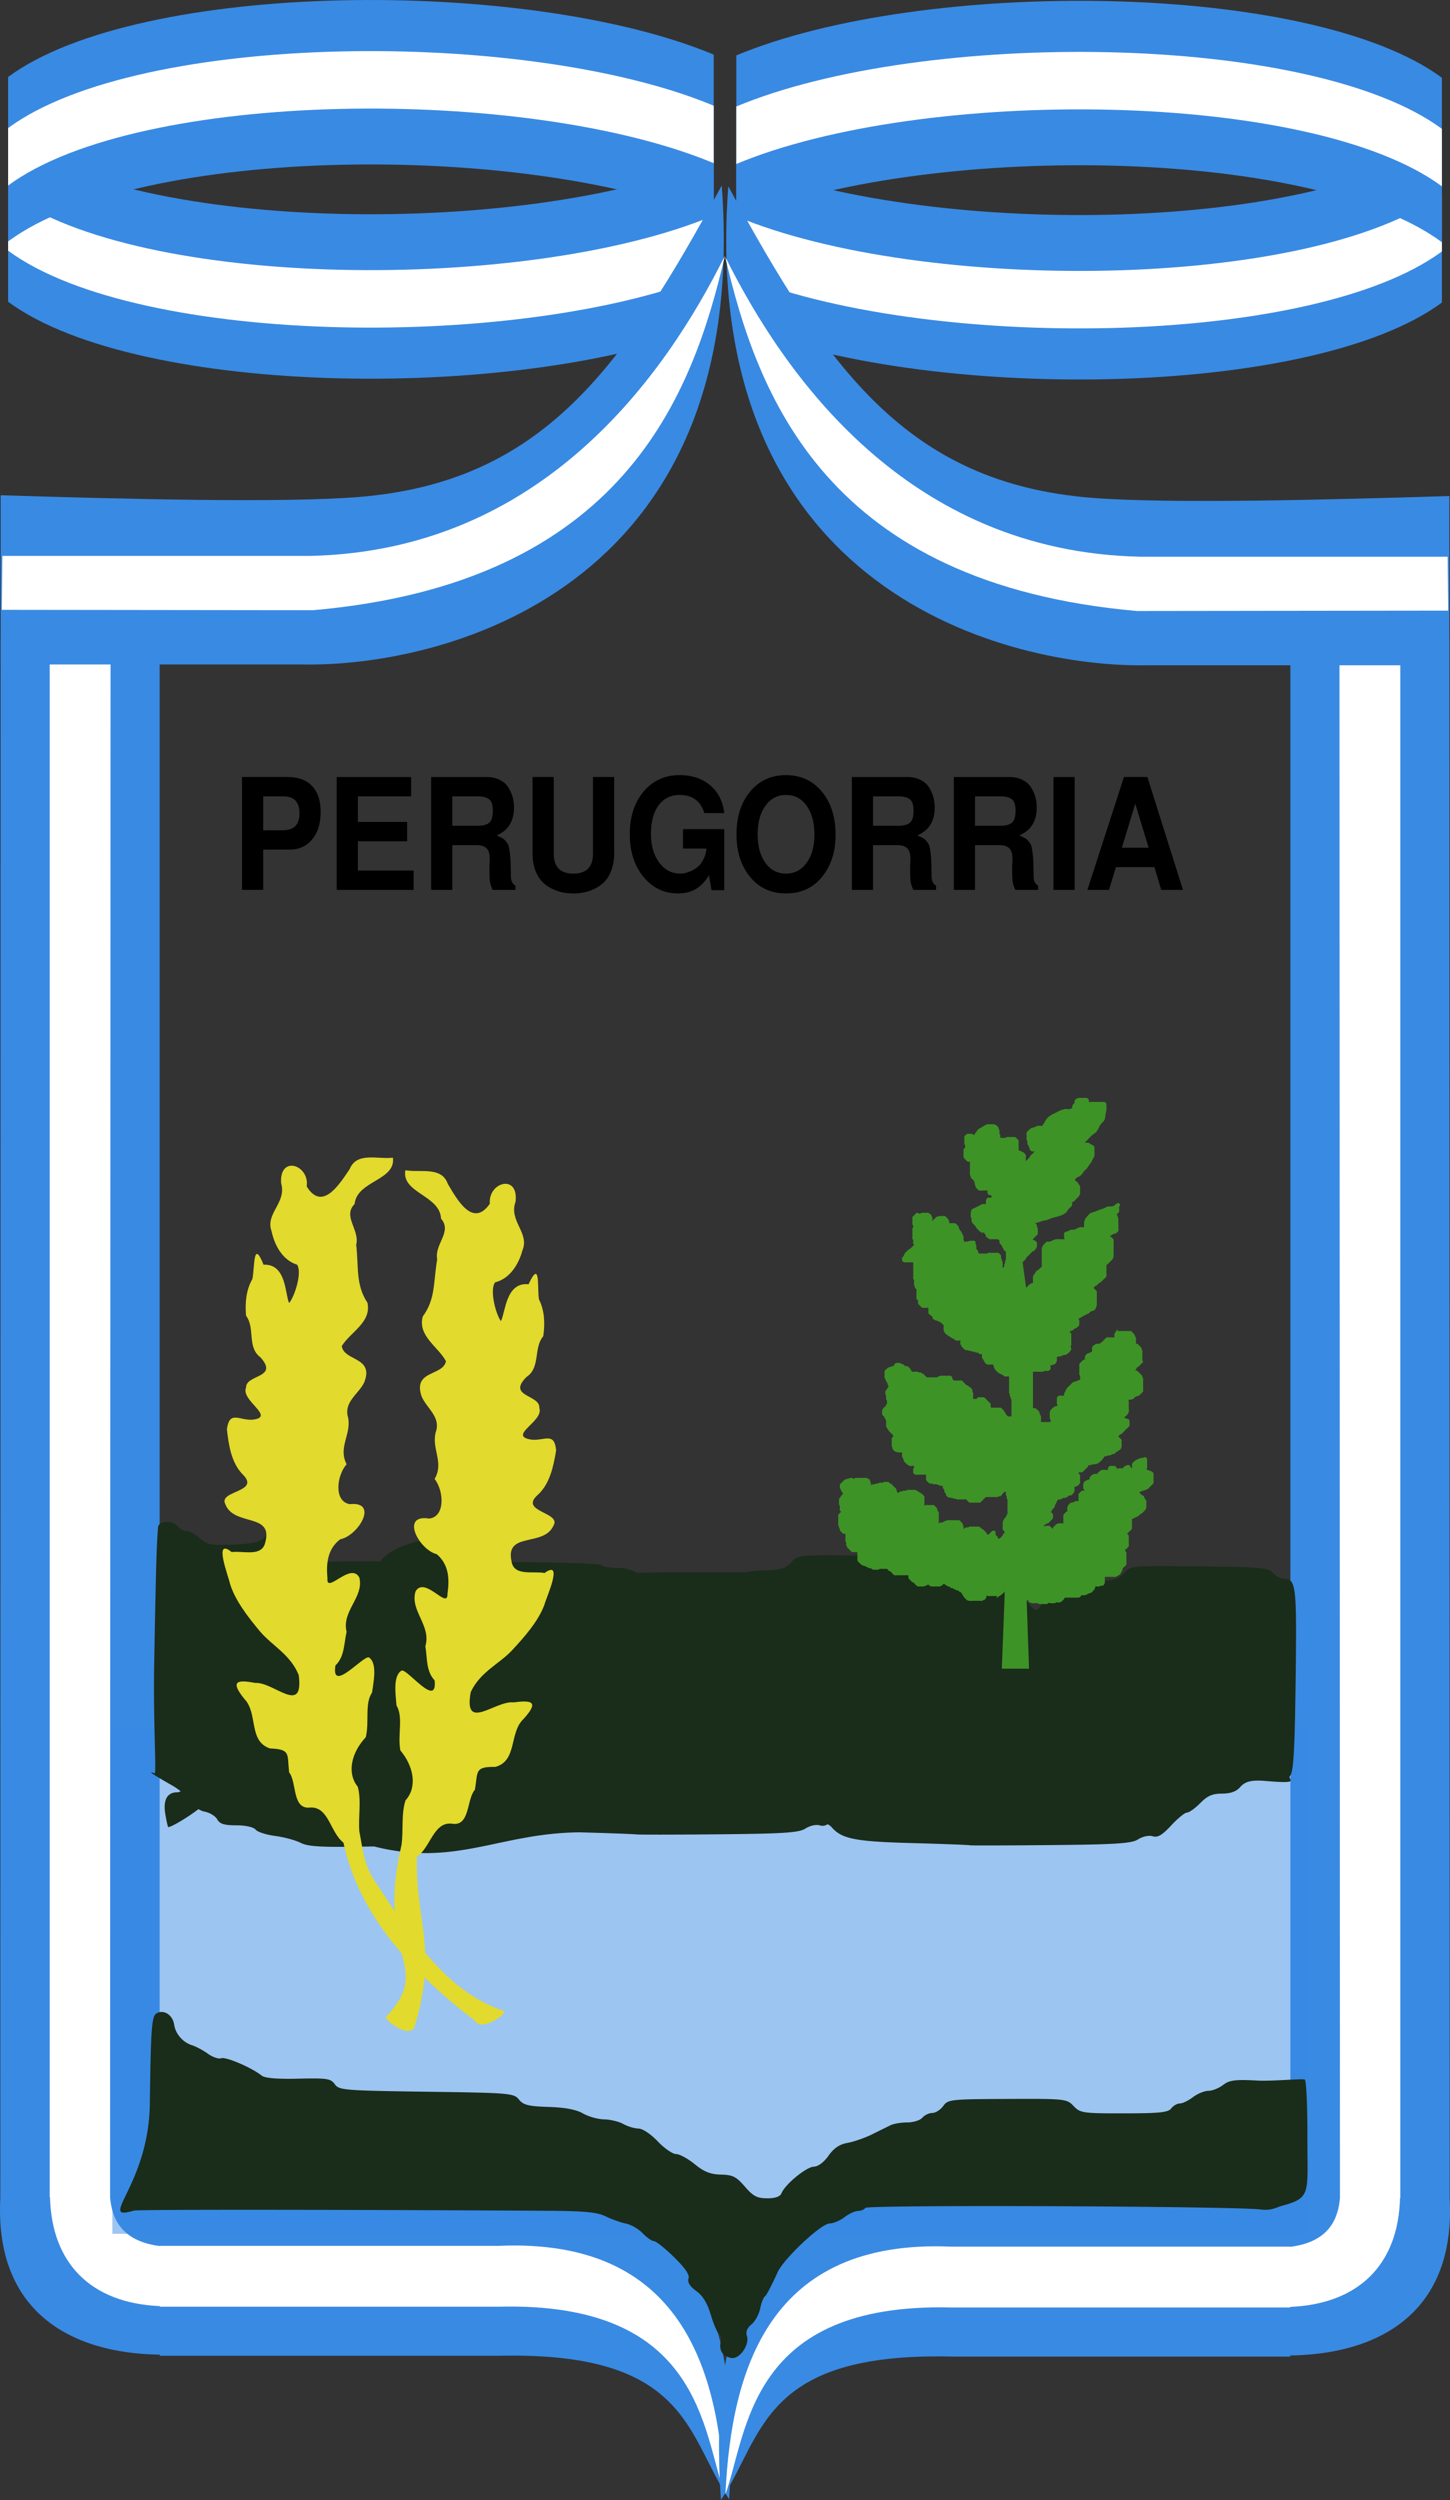
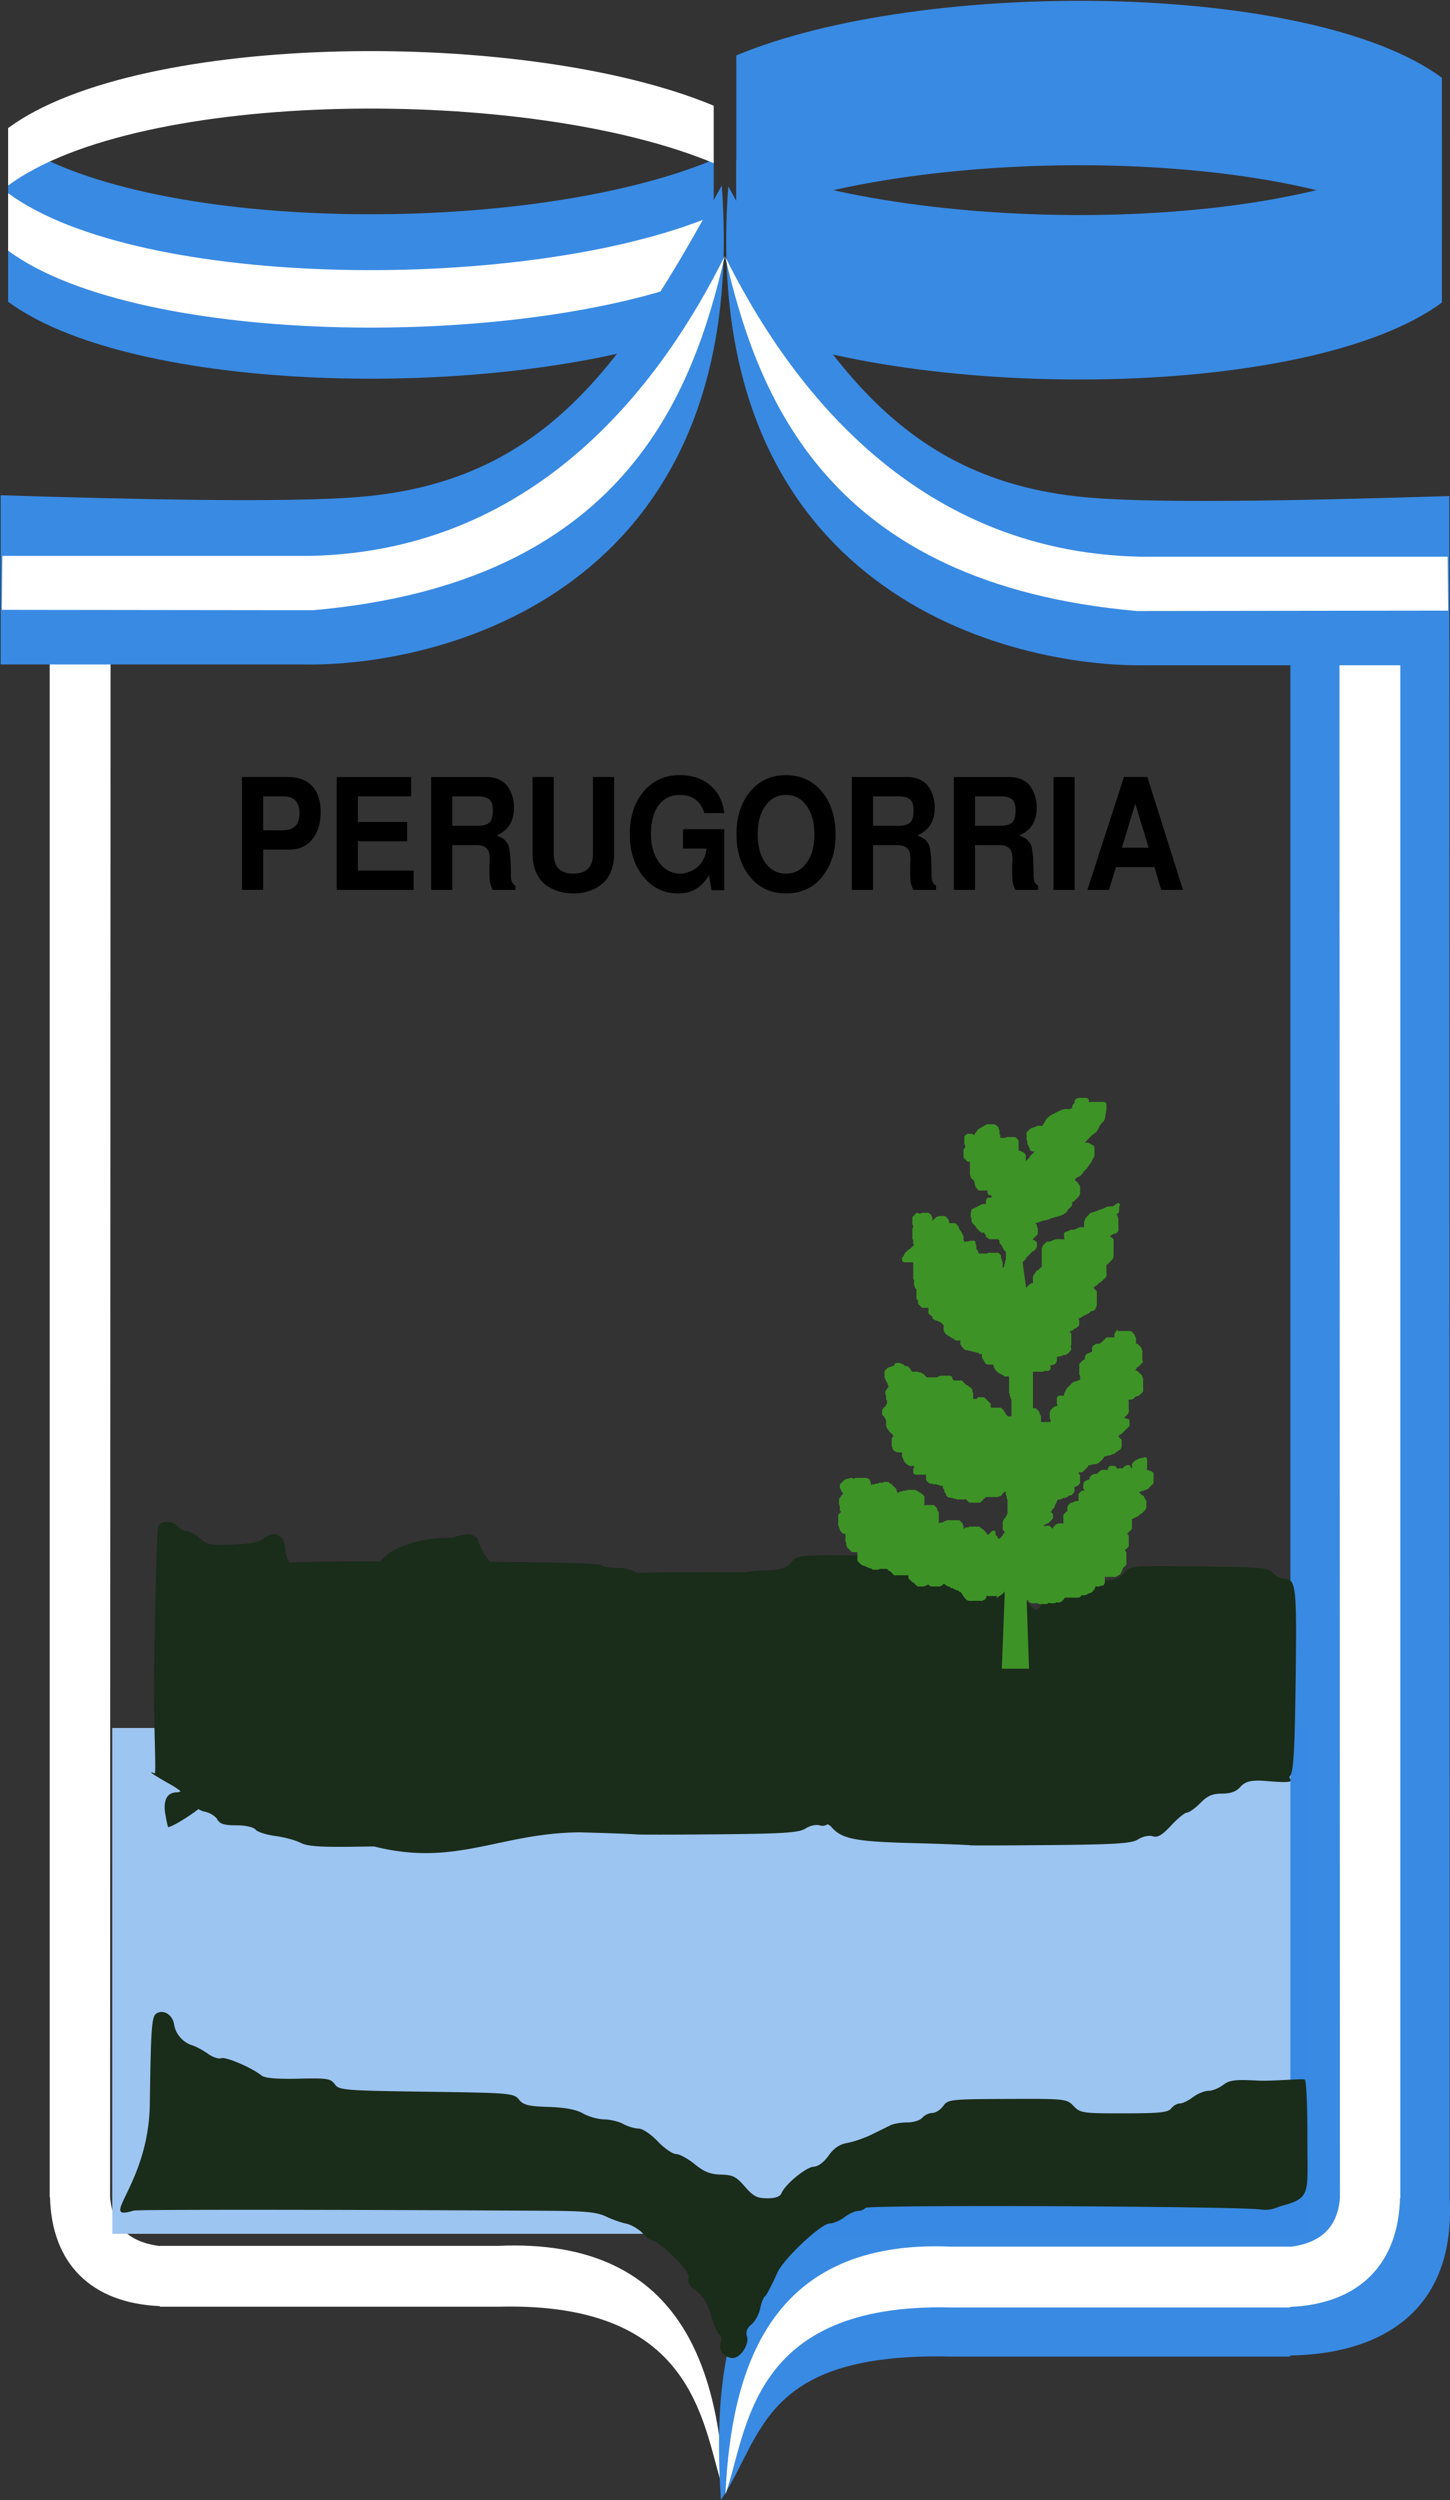
<svg xmlns="http://www.w3.org/2000/svg" viewBox="0 0 458.76 790.9">
  <rect x="0" y="0" width="458.76" height="790.9" fill="#333333" stroke="none" />
  <path fill="#fff" d="M35.54 546.68h378.57v160H35.54z" />
  <path d="M225.807 102.535c-58.82 24.564-181.75 23.564-223.24-7.071V43.441c41.498 30.635 164.43 31.635 223.24 7.071v52.023" fill="#398ae3" />
  <path d="M225.807 86.373c-58.82 24.564-181.75 23.563-223.24-7.073V61.117c41.498 30.635 164.43 31.635 223.24 7.071v18.183" fill="#fff" />
-   <path d="M225.807 17.278C166.987-7.286 44.057-6.286 2.567 24.349v52.023c41.498-30.635 164.43-31.635 223.24-7.071V17.278" fill="#398ae3" />
  <path d="M225.807 33.44C166.987 8.876 44.057 9.877 2.567 40.513v18.183c41.498-30.635 164.43-31.635 223.24-7.071V33.442" fill="#fff" />
-   <path d="M.197 202.153l-.093 493.12c-1.883 35.786 21.928 49.259 50.469 49.656v.344h107.25c60.067-1.39 59.364 25.266 72.857 45.37 3.735-56.034-8.481-98.331-72.857-95.714H51.543c-.641-.17-1.101-.58-1.032-1.696v-491.09H.2z" fill="#398ae3" />
  <path d="M15.727 202.153v492.94h.094c.503 20.964 12.993 33.546 34.75 34.469v.188h107.25c64.024-1.61 64.358 39.247 71.429 59.117-1.862-39.73-13.947-80.863-71.429-78.367H50.571v.062c-12.244-1.54-15.178-8.793-15.75-15.469l.156-492.94h-19.25z" fill="#fff" />
  <path d="M228.337 58.693c-31.333 57.772-56.737 93.821-114.82 98.534-24.43 1.982-76.243.592-113.3-.549v53.538h95.791c42.72.737 142.04-22.383 132.33-151.52z" fill="#398ae3" />
  <path d="M.757 175.873h97.265c73.62-1.576 112.63-57.329 131.32-94.954-10.214 44.051-32.09 103.48-130.31 112.13l-98.464-.126.19-17.046z" fill="#fff" />
  <path d="M232.96 102.785c58.82 24.564 181.75 23.564 223.24-7.071V43.691c-41.498 30.635-164.43 31.635-223.24 7.071v52.023" fill="#398ae3" />
-   <path d="M232.96 86.623c58.82 24.564 181.75 23.563 223.24-7.073V61.367c-41.498 30.635-164.43 31.635-223.24 7.071v18.183" fill="#fff" />
+   <path d="M232.96 86.623c58.82 24.564 181.75 23.563 223.24-7.073c-41.498 30.635-164.43 31.635-223.24 7.071v18.183" fill="#fff" />
  <g>
    <path d="M232.96 17.53C291.78-7.034 414.71-6.034 456.2 24.601v52.023c-41.498-30.635-164.43-31.635-223.24-7.071V17.53" fill="#398ae3" />
-     <path d="M232.96 33.692c58.82-24.564 181.75-23.563 223.24 7.073v18.183c-41.498-30.635-164.43-31.635-223.24-7.071V33.694" fill="#fff" />
  </g>
  <g>
    <path d="M458.57 202.405l.094 493.12c1.882 35.786-21.928 49.259-50.47 49.656v.344h-107.25c-60.066-1.39-59.363 25.266-72.856 45.37-3.736-56.034 8.48-98.331 72.857-95.714h106.28c.64-.17 1.1-.58 1.03-1.696v-491.09h50.313z" fill="#398ae3" />
    <path d="M443.04 202.405v492.94h-.094c-.502 20.964-12.993 33.546-34.75 34.469v.188h-107.25c-64.024-1.61-64.358 39.247-71.429 59.117 1.862-39.73 13.947-80.863 71.43-78.367h107.25v.062c12.243-1.54 15.177-8.793 15.75-15.469l-.157-492.94h19.25z" fill="#fff" />
  </g>
  <g>
    <path d="M230.43 58.945c31.333 57.772 56.737 93.821 114.82 98.534 24.431 1.982 76.243.592 113.3-.549v53.538h-95.791c-42.72.737-142.04-22.383-132.33-151.52z" fill="#398ae3" />
    <path d="M458.01 176.125h-97.265c-73.62-1.576-112.63-57.329-131.32-94.954 10.214 44.051 32.091 103.48 130.31 112.13l98.464-.126-.19-17.046z" fill="#fff" />
  </g>
  <g>
    <path d="M83.269 268.786v12.736h-6.7v-35.71h14.382c3.394 0 5.984.947 7.77 2.841 1.816 1.894 2.725 4.637 2.725 8.23 0 3.625-.894 6.515-2.68 8.67-1.786 2.155-4.168 3.233-7.145 3.233h-8.352m0-6.123h6.252c3.484 0 5.226-1.78 5.226-5.34 0-1.828-.432-3.183-1.295-4.065-.834-.882-2.144-1.323-3.93-1.323h-6.253v10.728M113.232 266.146v9.259h17.64v6.123h-24.34v-35.71h23.536v6.123h-16.836v8.082h15.585v6.123h-15.585M154.853 275.405c0-.98.015-1.747.045-2.303.03-.555.044-1.045.044-1.47 0-1.501-.327-2.579-.982-3.232-.655-.686-1.712-1.029-3.171-1.029h-7.682v14.156h-6.698v-35.71h17.462c1.667 0 3.096.31 4.287.931 1.22.62 2.129 1.437 2.724 2.45.625 1.012 1.072 2.04 1.34 3.086.268 1.012.402 2.073.402 3.184 0 4.31-1.831 7.25-5.493 8.817.804.359 1.4.653 1.786.881.387.196.774.54 1.161 1.03.417.489.685.93.804 1.322.15.392.283 1.11.402 2.155.149 1.045.238 2.074.268 3.086.03 1.012.06 2.515.09 4.507 0 1.371.476 2.35 1.429 2.939v1.322h-7.19c-.418-.849-.7-1.665-.85-2.45-.118-.783-.178-2.007-.178-3.673m1.072-18.908c0-1.829-.387-3.037-1.161-3.625-.774-.62-1.965-.93-3.573-.93h-8.084v9.307h8.084c1.578 0 2.754-.31 3.528-.931.804-.62 1.206-1.894 1.206-3.82M184.845 282.306c-1.102.229-2.248.343-3.44.343s-2.351-.114-3.483-.343c-1.101-.228-2.248-.636-3.439-1.224a10.923 10.923 0 01-3.036-2.254c-.864-.914-1.578-2.122-2.144-3.624-.536-1.535-.804-3.266-.804-5.193v-24.198h6.699v24.198c0 4.246 2.07 6.368 6.208 6.368s6.207-2.122 6.207-6.368v-24.198h6.7v24.198c0 1.927-.284 3.658-.85 5.193-.535 1.502-1.235 2.71-2.098 3.624a10.716 10.716 0 01-3.082 2.254c-1.161.588-2.307.996-3.439 1.224M222.838 257.223c-1.191-3.82-3.782-5.73-7.771-5.73-2.829 0-5.062 1.093-6.7 3.281-1.607 2.188-2.41 5.209-2.41 9.062 0 3.658.863 6.662 2.59 9.014 1.756 2.35 3.99 3.526 6.698 3.526a8.05 8.05 0 001.43-.147c.565-.13 1.235-.359 2.01-.685a9.464 9.464 0 002.143-1.372c.655-.555 1.235-1.322 1.742-2.302.506-1.012.818-2.155.938-3.429h-7.414v-6.123h13.04v19.3h-4.02l-.803-4.703c-1.25 1.992-2.65 3.445-4.198 4.36-1.548.914-3.424 1.371-5.627 1.371-4.407 0-8.054-1.763-10.942-5.29-2.858-3.527-4.287-8-4.287-13.422 0-5.552 1.459-10.058 4.377-13.52s6.713-5.192 11.388-5.192c3.93 0 7.16 1.077 9.692 3.233 2.53 2.155 4.004 5.078 4.42 8.768h-6.296M237.303 277.405c-2.858-3.494-4.287-7.984-4.287-13.47 0-5.487 1.43-9.977 4.287-13.47 2.888-3.495 6.67-5.242 11.344-5.242 4.704 0 8.5 1.747 11.388 5.241 2.888 3.462 4.332 8.034 4.332 13.716 0 5.29-1.429 9.699-4.287 13.225-2.829 3.494-6.625 5.241-11.388 5.241-4.734 0-8.53-1.747-11.389-5.241m11.389-25.912c-2.71 0-4.883 1.143-6.52 3.429-1.638 2.253-2.457 5.257-2.457 9.013 0 3.755.819 6.776 2.456 9.062 1.638 2.253 3.811 3.38 6.52 3.38 2.68 0 4.839-1.127 6.476-3.38 1.668-2.253 2.501-5.209 2.501-8.866 0-3.854-.819-6.924-2.456-9.21-1.608-2.286-3.781-3.428-6.52-3.428M287.958 275.405c0-.98.015-1.747.044-2.303.03-.555.045-1.045.045-1.47 0-1.501-.327-2.579-.982-3.232-.656-.686-1.713-1.029-3.171-1.029h-7.682v14.156h-6.699v-35.71h17.462c1.668 0 3.097.31 4.288.931 1.22.62 2.128 1.437 2.724 2.45.625 1.012 1.072 2.04 1.34 3.086.268 1.012.402 2.073.402 3.184 0 4.31-1.831 7.25-5.494 8.817.804.359 1.4.653 1.787.881.387.196.774.54 1.161 1.03.417.489.685.93.804 1.322.149.392.283 1.11.402 2.155.149 1.045.238 2.074.268 3.086.03 1.012.06 2.515.09 4.507 0 1.371.475 2.35 1.428 2.939v1.322h-7.19c-.417-.849-.7-1.665-.849-2.45-.119-.783-.178-2.007-.178-3.673m1.072-18.908c0-1.829-.387-3.037-1.162-3.625-.774-.62-1.965-.93-3.572-.93h-8.084v9.307h8.084c1.578 0 2.754-.31 3.528-.931.804-.62 1.206-1.894 1.206-3.82M320.231 275.405c0-.98.015-1.747.045-2.303.03-.555.045-1.045.045-1.47 0-1.501-.328-2.579-.983-3.232-.655-.686-1.712-1.029-3.17-1.029h-7.682v14.156h-6.7v-35.71h17.463c1.667 0 3.096.31 4.287.931 1.22.62 2.129 1.437 2.725 2.45.625 1.012 1.071 2.04 1.34 3.086.267 1.012.401 2.073.401 3.184 0 4.31-1.83 7.25-5.493 8.817.804.359 1.4.653 1.786.881.388.196.775.54 1.162 1.03.416.489.684.93.804 1.322.148.392.282 1.11.401 2.155.15 1.045.239 2.074.268 3.086.03 1.012.06 2.515.09 4.507 0 1.371.476 2.35 1.429 2.939v1.322h-7.19c-.417-.849-.7-1.665-.849-2.45-.119-.783-.179-2.007-.179-3.673m1.072-18.908c0-1.829-.387-3.037-1.16-3.625-.775-.62-1.966-.93-3.574-.93h-8.083v9.307h8.083c1.578 0 2.754-.31 3.528-.931.804-.62 1.206-1.894 1.206-3.82M340.006 245.818v35.71h-6.699v-35.71h6.699M365.252 274.326H353.06l-2.189 7.2h-6.833l11.567-35.71h7.414l11.255 35.71h-6.878l-2.144-7.2m-1.83-6.123l-4.243-13.96-4.243 13.96h8.485" />
  </g>
  <g>
    <path opacity=".489" fill="#398ae3" d="M35.542 546.68h378.57v160H35.542z" />
  </g>
  <g>
    <path d="M52.541 481.46c-1.33.053-2.451.651-2.539 1.75-.486 6.1-.672 13.276-1.22 43.25-.338 18.425.8 34.826.128 34.562-3.634-1.423 2.841 2.288 5.43 3.75a24.117 24.117 0 012.828 1.906c-.349.217-.746.344-1.156.344-3.158 0-4.472 2.5-3.696 6.969.385 2.219.786 4.031.9 4.031 1.071 0 6.364-3.195 9.576-5.688.64.39 1.324.683 1.993.813 1.601.311 3.387 1.41 3.952 2.437.787 1.43 2.2 1.875 6.01 1.875 2.968 0 5.439.557 6.138 1.375.644.756 3.452 1.642 6.234 2 2.782.36 6.378 1.342 7.97 2.157 2.267 1.16 6.344 1.42 18.832 1.219l4.434-.063c25.908 6.538 39.571-4.248 65.043-4.469 9.887.266 18.084.585 18.19.688v-.031c.104.102 11.541.096 25.451-.032 21.173-.194 25.726-.503 27.83-1.843 1.446-.922 3.378-1.335 4.564-.97.776.24 1.534.158 2.442-.374.5.29.91.561 1.125.812 3.278 3.842 7.4 4.665 25.709 5.157 9.886.265 18.052.585 18.157.687.105.103 11.574.065 25.484-.062 21.173-.195 25.694-.504 27.797-1.844 1.445-.922 3.41-1.304 4.595-.938 1.554.48 2.978-.382 5.817-3.437 2.07-2.23 4.304-4.063 4.98-4.063.677 0 2.585-1.35 4.21-3 2.275-2.309 3.852-3 6.877-3 2.66 0 4.498-.647 5.688-2 1.407-1.598 3.06-2.435 8.099-2 11.703 1.01 6.712-.415 7.744-1.625 1.104-1.293 1.484-7.94 1.768-30.53.376-29.96.152-31.845-3.856-31.845-.937 0-2.425-.807-3.31-1.812-1.452-1.649-3.76-1.847-23.33-2.063-21.67-.238-21.705-.232-23.813 2.125-1.773 1.983-3.22 2.385-9.03 2.594-5.34.192-7.418.722-9.16 2.313-1.24 1.134-2.736 1.782-3.31 1.437-1.036-.623-1.927.08-4.82 3.906-1.492 1.974-1.545 1.993-3.824-.593-1.895-2.15-3.43-2.72-8.676-3.157-4.304-.357-7.313-1.213-9.159-2.625a9.795 9.795 0 00-3.406-1.656c-.55-3.422-1.611-3.875-3.471-3.875-.936 0-2.425-.807-3.31-1.812-1.451-1.649-3.728-1.848-23.298-2.063-21.67-.238-21.705-.233-23.812 2.125-1.773 1.983-3.253 2.385-9.062 2.594-2.347.084-4.028.255-5.367.531-16.854-.03-28.243 0-34.385.188-1.686-1.009-3.816-1.563-6.202-1.563-2.356 0-4.729-.41-5.27-.937-.481-.468-14.012-.832-34.997-1-1.569-1.805-3.101-4.403-3.47-5.875-.76-3.038-3.425-3.578-8.452-1.72-10.973-.212-19.969 3.52-22.816 7.47-15.246.005-24.454.092-28.794.406-.77-1.75-1.253-3.188-1.253-3.781 0-5.001-3.591-6.831-7.199-3.656-1.113.98-4.362 1.576-9.512 1.75-6.896.232-8.104.017-10.283-1.97-1.358-1.237-3.197-2.25-4.081-2.25-.884 0-2.156-.674-2.86-1.5-.904-1.058-2.463-1.552-3.792-1.5zm-1.735 155.06c-.452.048-.89.206-1.318.469-1.487.912-1.751 4.39-2.089 28.688-.357 25.748-16.915 37.24-5.12 33.68 1.58-.476 88.516-.218 130.86.043 11.895.073 15.718.434 18.51 1.781 1.936.934 4.824 1.956 6.427 2.281s3.981 1.71 5.27 3.063c1.29 1.353 2.886 2.469 3.536 2.469.65 0 3.515 2.278 6.362 5.062 3.544 3.464 4.986 5.587 4.596 6.781-.382 1.17.427 2.49 2.442 3.938 2.075 1.491 3.499 3.85 4.628 7.625.9 3.013 2.118 5.776 2.7 6.125s.77 1.513.417 2.594c-.353 1.08-.071 2.607.61 3.406s2.1 1.469 3.15 1.469c2.528 0 5.369-4.371 4.53-6.938-.442-1.358.055-2.564 1.48-3.75 1.16-.966 2.381-3.251 2.73-5.062.35-1.811 1.065-3.538 1.575-3.844.51-.307 3.052-5.571 3.83-7.38 1.837-4.276 13.798-15.564 16.517-15.593 1.156-.013 3.278-.894 4.692-1.97 1.414-1.075 3.35-1.987 4.306-2 .957-.012 2.009-.437 2.346-.968.652-1.025 116.42-.563 125.01.5 3.634.45 4.797-.635 6.974-1.219 9.197-2.464 7.825-4.028 7.87-21.234.024-9.842-.349-18.216-.804-18.625-.456-.409-10.234.545-14.94.297-7.206-.38-8.934-.143-10.958 1.406-1.322 1.011-3.392 1.844-4.628 1.844-1.235 0-3.446.9-4.884 2s-3.295 2-4.146 2c-.85 0-2.086.703-2.731 1.562-.962 1.279-3.65 1.55-14.911 1.563-13.081.014-13.861-.1-15.971-2.313-2.172-2.277-2.605-2.326-20.952-2.25-18.03.074-18.804.16-20.31 2.25-.86 1.195-2.409 2.188-3.439 2.188s-2.445.675-3.149 1.5-2.87 1.5-4.788 1.5c-1.918 0-4.288.394-5.27.875-.983.48-3.619 1.784-5.881 2.906-2.263 1.122-5.75 2.327-7.745 2.687-2.556.462-4.339 1.677-6.042 4.094-1.45 2.06-3.318 3.422-4.627 3.438-2.312.028-9.104 5.6-10.187 8.343-.438 1.11-1.885 1.657-4.531 1.657-3.222 0-4.462-.66-7.102-3.72-2.712-3.14-3.816-3.69-7.552-3.78-3.34-.082-5.34-.878-8.323-3.313-2.157-1.76-4.803-3.187-5.881-3.187s-3.691-1.8-5.785-4c-2.176-2.288-4.774-4.043-6.073-4.063-1.25-.02-3.407-.651-4.82-1.437-1.415-.786-4.161-1.45-6.074-1.47-1.913-.019-4.921-.87-6.685-1.874-2.176-1.24-5.658-1.894-10.894-2.063-6.415-.206-7.993-.609-9.383-2.343-1.606-2.003-2.759-2.102-29.244-2.47-26.145-.362-27.656-.482-29.02-2.374-1.291-1.795-2.452-1.965-11.536-1.75-6.805.16-10.608-.172-11.633-1-3.075-2.481-11.305-6.011-12.758-5.469-.823.307-2.716-.34-4.242-1.438-1.525-1.096-3.762-2.29-4.949-2.656-2.9-.895-5.26-3.578-5.688-6.5-.372-2.54-2.35-4.24-4.306-4.03z" fill="#1a2c1a" />
  </g>
  <g>
    <path d="M318.49 501.39c-.838.838.119-.238-.253.505-.053.107-.199.146-.252.253-.038.075.038.177 0 .252-.053.107-.187.154-.253.253-.104.156-.148.348-.252.505-.082.123-.887.928-1.01 1.01a2.136 2.136 0 01-.505.253c-.143.047-.592 0-.758 0h-1.263c-.201 0-1.11.05-1.262 0-.179-.06-.327-.193-.506-.253-.08-.027-.252.084-.252 0s.312-.06.253 0c-.134.133-.372.12-.506.253-.119.119.075.354 0 .505-.053.106-.199.146-.252.252-.174.348.306.226-.253.505-.075.038-.177-.037-.252 0-.107.053-.14.215-.253.253-.24.08-.505 0-.757 0h-1.768c-.195 0-1.361.051-1.515 0a2.135 2.135 0 01-.505-.253c-.104-.069-.689-.654-.758-.757-.104-.157-.148-.349-.253-.505-.066-.1-.199-.147-.252-.253-.038-.075.038-.177 0-.253-.07-.14-.505-.423-.505-.505 0-.119.252-.133.252-.252 0-.019-.71.023-.757 0-.213-.107-.28-.43-.505-.505-.16-.053-.346.053-.505 0-.113-.038-.146-.2-.253-.253-.075-.037-.177.038-.252 0-.107-.053-.147-.2-.253-.252-.075-.038-.168 0-.253 0-.084-.085-.146-.2-.252-.253-.15-.075-.355.075-.505 0-.213-.106-.292-.398-.505-.505-.15-.075-.355.075-.505 0-.54-.27.034-.236-.505-.505-.744-.372.332.585-.505-.253-.367-.366-.253-.273-.253-.757v-.253c0 .169.053.346 0 .505-.038.113-.168.169-.253.253-.388.388-.72.83-1.262 1.01-.164.055-1.056 0-1.263 0-.141 0-1.114.05-1.263 0-.458-.153-.468-.216-.757-.505-.084-.084-.2-.146-.253-.253-.038-.075.084-.252 0-.252-.078 0-.626.692-.757.758-.075.037-.173-.027-.253 0-.179.06-.326.193-.505.252-.159.053-.807 0-1.01 0-.114 0-.68.038-.758 0-.117-.058-.861-.862-1.01-1.01-.084-.084-.146-.2-.252-.253-.075-.037-.178.038-.253 0-.048-.024-.986-.961-1.01-1.01-.116-.231.233-1.515-.253-1.515-.119 0-.146.2-.252.252-.075.038-.169 0-.253 0H283.387c-.084 0-.182.047-.252 0-.298-.198-.505-.505-.758-.757l-.253-.253c-.084-.084-.146-.199-.252-.252-.075-.038-.177.037-.253 0-.303-.152-.454-.606-.757-.758-.075-.037-.169 0-.253 0h-1.515c-.132 0-.944-.033-1.01 0-.107.053-.146.2-.253.253-.075.037-.168 0-.252 0h-.758c-.168 0-.345.053-.505 0-.113-.038-.142-.209-.252-.253-.323-.129-.674-.168-1.01-.252-.337-.169-.665-.357-1.01-.505-.576-.247-.776-.18-1.263-.505-.105-.07-.965-.92-1.01-1.01-.039-.076 0-.17 0-.253V491.54c0-.132-.034-.944 0-1.01.052-.107.168-.337.252-.253.084.084-.146.2-.253.253-.08.04-1.037 0-1.262 0-.114 0-.681.038-.758 0-.135-.068-.625-.625-.758-.758l-.252-.252c-.084-.085-.2-.146-.253-.253-.038-.075.038-.177 0-.252-.053-.107-.199-.146-.252-.253-.08-.159.079-.851 0-1.01-.053-.107-.215-.14-.253-.253-.045-.135 0-.796 0-1.01 0-.179.033-1.45 0-1.515-.175-.35-.449-.253-.757-.253-.084 0-.178.038-.253 0-.067-.033-.724-.69-.757-.757-.075-.15.075-.355 0-.505-.053-.107-.2-.146-.253-.253-.075-.15.075-.354 0-.505-.053-.106-.2-.146-.253-.252-.046-.092 0-1.087 0-1.263v-1.515c0-.085-.038-.178 0-.253.034-.067.691-.724.758-.758.075-.037.177.038.253 0 .106-.053.133-.252.252-.252.12 0 .337.168.253.252-.084.085-.169-.168-.253-.252-.133-.133-.69-.623-.757-.758-.075-.15.07-1.05 0-1.262-.06-.179-.193-.327-.253-.505-.046-.137 0-.925 0-1.01v-.253c0-.084-.038-.177 0-.253.053-.106.187-.153.253-.252.104-.157.148-.349.252-.505.07-.104.654-.689.758-.758.156-.104.326-.193.505-.253.08-.026.177.038.252 0 .107-.053.134-.252.253-.252s.337.168.252.252c-.084.085-.133-.252-.252-.252-.084 0 .059.193 0 .252-.06.06-.168 0-.253 0-.084 0-.182.047-.252 0-.074-.049-.895-.837-1.01-1.01a2.14 2.14 0 01-.253-.505c-.027-.08.038-.177 0-.252-.053-.107-.2-.146-.252-.253-.01-.012 0-.755 0-.757 0-.006.901-.956 1.01-1.01.075-.038.177.037.252 0 1.156-.579-1.071.104.758-.506.16-.053.354.076.505 0 .624-.312-.087-.252.505-.252s-.119-.06.505.252c.013.007.744.007.758 0 .106-.053.146-.199.252-.252.077-.039.644 0 .758 0h1.515c.132 0 .944-.033 1.01 0 .107.053.146.199.253.252.348.174.226-.306.505.253.075.15-.075.354 0 .505.053.106.2.146.252.252.08.16-.079.852 0 1.01.312.625.253-.087.253.506 0 .084-.059.312 0 .252.613-.613-.075-.37.505-.757.435-.29.382-.253.758-.253h.252c.084 0 .177.038.253 0 .106-.053.146-.2.252-.252.075-.038.169 0 .253 0 .168 0 .345.053.505 0 .113-.038.14-.215.252-.253.269-.09.742.09 1.01 0 .18-.06.327-.193.506-.253.08-.026.168 0 .252 0h.505c.084 0 .177-.037.253 0 .213.107.292.4.505.506.075.037.177-.038.252 0 .135.067.625.624.758.757.114.114.72.642.758.758.053.16-.053.345 0 .505.038.113.199.146.252.252.038.076-.038.178 0 .253.053.106.169.168.253.252.084.085.14.215.252.253.711.237.432-.216 1.01-.505.151-.075.342.04.506 0 1.16-.29.057-.253.757-.253.114 0 .68.039.758 0 .106-.053.146-.199.252-.252.066-.033.878 0 1.01 0 .228 0 1.104-.053 1.263 0 .433.144.903.541 1.263.757.161.097.348.149.505.253.107.071.705.653.758.758.038.075 0 .168 0 .252v3.031c0 .15.06.505-.253.505-.084 0-.06-.193 0-.253.133-.133.322-.207.505-.252.163-.041.345.053.505 0 .113-.038.14-.215.253-.253.24-.08.505 0 .757 0h1.263c.084 0 .177-.038.253 0 .043.022.747.726.757.758.053.16-.053.345 0 .505.038.113.2.146.253.252.038.076-.038.178 0 .253.053.106.199.146.252.252.038.077 0 .644 0 .758v2.02c0 .176-.046 1.172 0 1.263.053.106.134.253.253.253.078 0 .626-.693.757-.758.15-.075.342.04.505 0 2.552-.638-.182.091 1.01-.505.076-.038.173.026.253 0 .179-.06.327-.193.505-.253.15-.05 1.27 0 1.515 0h1.768c.084 0 .177-.037.253 0 .106.053.168.169.252.253l.253.252c.084.085.215.14.252.253 0 1.15-.119.014.253.758.038.075 0 .168 0 .252v.253c0 .479-.126 1.136.252 1.515.06.06-.047-.183 0-.253.133-.198.337-.336.506-.505.084-.084.153-.186.252-.252.859-.573.136-.034 1.01-.253.183-.046.327-.193.505-.252.16-.054.337 0 .505 0h1.263c.132 0 .944-.034 1.01 0 .213.106.307.373.505.505.157.104.349.148.505.252.105.07.965.92 1.01 1.01.039.076-.037.178 0 .253.054.106.2.146.253.252.038.076-.075.215 0 .253.15.075.337 0 .505 0 .614 0 .872-.367 1.263-.758.192-.192.452-.505.757-.505.084 0 0 .169 0 .253 0 .168-.04.342 0 .505.102.408.249.5.506.758.084.084.199.146.252.252.075.15-.075.355 0 .505.053.107.146.2.253.253.02.01.988.01 1.01 0 .106-.054.168-.169.252-.253l.253-.252.505-.505c.084-.085.2-.147.252-.253.038-.075-.038-.177 0-.253.053-.106.187-.153.253-.252.104-.157.148-.349.253-.505.066-.1.199-.146.252-.253.18-.36-.62-.734-.758-1.01-.033-.066 0-.878 0-1.01 0-.203-.053-.852 0-1.01.61-1.83-.073.398.506-.758.038-.075-.038-.177 0-.252.269-.54.235.033.505-.506.038-.075-.038-.177 0-.252.053-.107.199-.146.252-.253.038-.075-.027-.172 0-.252.06-.179.193-.327.253-.505.048-.143 0-.592 0-.758v-3.03c0-.166.048-.615 0-.758-.06-.179-.193-.326-.253-.505-.058-.174.075-.609 0-.758-.053-.106-.2-.146-.252-.252-.075-.15.058-.584 0-.758-.06-.178-.193-.326-.253-.505-.104-.313.207-.275-.252-.505-.248-.124-.369.116-.506.253l-.757.757c-.169.169-.307.373-.505.505-.127.557-.52.134-.758.253-.106.053-.146.2-.252.252-.066.034-.879 0-1.01 0h-2.02c-.115 0-.682-.038-.759 0-.106.054-.168.169-.252.253l-1.01 1.01-.253.253c-.084.084-.146.199-.252.252-.091.046-1.087 0-1.263 0h-1.263c-.168 0-.345.053-.505 0-.191-.064-.778-.894-1.01-1.01-.09-.046-1.087 0-1.263 0H303.085c-.084 0-.177.038-.252 0-.107-.053-.14-.215-.253-.253-.227-.075-.53.076-.757 0-.18-.06-.327-.193-.506-.252-.16-.053-.354.075-.505 0-.106-.053-.146-.2-.252-.253-.622-.31.228.733-.758-.252-.119-.12.075-.355 0-.505-.106-.213-.398-.292-.505-.505-.1-.202.101-.556 0-.758-.106-.213-.399-.292-.505-.505-.128-.256.24-.887-.253-1.01-.245-.061-.508.041-.757 0-.525-.088-.99-.418-1.515-.505-2.873-.479.904.47-1.263-.253-.174-.058-.609.075-.758 0-.067-.033-.724-.69-.757-.757-.038-.076 0-.169 0-.253 0-.179.033-1.45 0-1.515a.577.577 0 00-.253-.253c-.075-.037-.168 0-.252 0h-2.778c-.268 0-.638.106-.758-.252-.053-.16 0-.337 0-.505s-.053-.346 0-.505c.06-.179.193-.327.253-.505.027-.08-.038-.178 0-.253.07-.14.505-.424.505-.505 0-.12-.146-.2-.253-.253-.057-.028-.95 0-1.01 0-.086 0-.873.046-1.01 0a2.135 2.135 0 01-.505-.252c-.105-.07-.965-.92-1.01-1.01-.038-.076.027-.173 0-.253-.06-.178-.193-.326-.253-.505-.027-.08.038-.177 0-.253-.053-.106-.2-.146-.252-.252-.033-.066 0-.878 0-1.01v-.253c0-.084-.084-.252 0-.252s.06.312 0 .252c-.134-.133-.12-.372-.253-.505-.059-.06-.168 0-.253 0-.42 0-.847.07-1.262 0-.57-.095-.94-.272-1.263-.757-.093-.14.075-.355 0-.506-.312-.624-.252.088-.252-.505v-1.767c0-.085-.038-.178 0-.253.21-.42.505-.114.505-.758 0-.084.027-.172 0-.252-.209-.626-.811-1.063-1.263-1.515-.084-.084-.187-.154-.253-.253-.104-.156-.148-.348-.252-.505-.066-.099-.187-.153-.253-.252a2.132 2.132 0 01-.252-.506c-.053-.158 0-1.035 0-1.262 0-.169.04-.342 0-.505-.046-.183-.193-.327-.253-.505-.027-.08.038-.178 0-.253-.053-.106-.186-.153-.252-.252-.105-.157-.148-.349-.253-.506-.132-.198-.398-.292-.505-.505-.038-.075 0-.168 0-.252v-.253c0-.168-.053-.345 0-.505.154-.462.433-.685.758-1.01l.252-.252c.084-.085.2-.147.253-.253.038-.075-.038-.177 0-.253.053-.106.2-.146.252-.252.054-.108 0-1.163 0-1.263 0-.084.038-.177 0-.252-.053-.107-.199-.146-.252-.253-.081-.161.068-.807 0-1.01-.06-.179-.193-.327-.253-.505a9.114 9.114 0 010-.758c.107-.213.399-.292.505-.505.038-.075-.038-.177 0-.252.053-.107.169-.169.253-.253l.252-.252c.084-.085.169-.337.253-.253.084.084-.2.359-.253.253-.113-.226.061-.513 0-.758-.029-.116-.199-.146-.252-.253-.038-.075.027-.172 0-.252-.177-.53-.58-.985-.758-1.515-.027-.08.038-.178 0-.253-.053-.106-.215-.14-.252-.252-.045-.136 0-.797 0-1.01 0-.084-.025-.72 0-.758.234-.351.846-.872 1.262-1.01.08-.027.173.026.253 0 .178-.06.326-.193.505-.253.08-.027.173.027.253 0 .178-.06.326-.193.505-.253.197-.065.505.106.505 0 0-.119-.2-.146-.253-.252-.104-.21.088-.423.253-.505.022-.01.988-.01 1.01 0 .106.053.146.2.252.252.075.038.173-.026.253 0 .915.306.18.12.758.505.435.29.381.253.757.253.084 0 .177-.038.253 0 .067.034.724.69.757.758.038.075-.038.177 0 .252.053.107.169.169.253.253l.252.252c.084.084.14.215.253.253.16.053.337 0 .505 0 .293 0 1.034-.057 1.263 0 .182.045.326.193.505.252.16.054.354-.075.505 0 .106.054.146.2.252.253.075.037.178-.038.253 0 .135.067.625.625.758.757l.252.253c.084.084.146.2.253.253.075.037.168 0 .252 0h2.778c.168 0 .342.04.505 0 .183-.046.327-.193.505-.253.08-.027.177.038.253 0 .106-.053.146-.2.252-.253.075-.037.169 0 .253 0h1.768c.132 0 .943-.033 1.01 0 .46.23.148.192.252.506.06.178.148.348.253.505.17.254.576.434.505.505-.084.084-.372-.253-.253-.253.189 0 .323.207.505.253.164.04.337 0 .506 0h1.262c.169 0 .346-.053.505 0 .113.037.169.168.253.252l.757.758c.084.084.154.186.253.252 1.831.916-.4-.266.758.505.156.105.348.149.505.253.099.066.168.168.252.253.084.084.2.146.253.252.075.15-.053.345 0 .505.059.179.193.327.252.505.05.15 0 1.27 0 1.515v.253c0 .084-.038.177 0 .253.053.106.146.199.253.252.066.033.878 0 1.01 0h.252c.084 0 .178.038.253 0 .213-.106.292-.399.505-.505.091-.046 1.087 0 1.263 0 .084 0 .182-.047.252 0 .283.188.736.735 1.01 1.01.133.133.69.623.758.758.038.075 0 .168 0 .252v.253c0 .484-.114.39.253.757.084.085.146.2.252.253.075.038.169 0 .253 0h2.525c.084 0 .177-.038.253 0 .067.034.724.69.757.758.038.075-.038.177 0 .252.107.213.399.292.505.505.038.076-.038.178 0 .253.037.074.954.991 1.01 1.01.16.053.337 0 .506 0h.757c.084 0 .253-.084.253 0s-.312.06-.253 0c.133-.133.372-.12.505-.253.06-.059 0-.168 0-.252V443.81c0-.176.046-1.172 0-1.263-.053-.106-.199-.146-.252-.253-.075-.15.075-.354 0-.505-.053-.106-.2-.146-.253-.252-.1-.202.101-.556 0-.758-.053-.106-.2-.146-.252-.252-.033-.067 0-.878 0-1.01v-2.778c0-.18.033-1.45 0-1.516-.053-.106-.169-.168-.253-.252h-1.515c-.213-.107-.292-.399-.505-.505-.075-.038-.177.037-.253 0-.106-.053-.146-.2-.252-.253-.075-.037-.177.038-.253 0-.106-.053-.146-.199-.252-.252-.075-.038-.178.037-.253 0-.048-.024-.986-.962-1.01-1.01-.038-.076.038-.178 0-.253-.053-.106-.2-.146-.252-.253-.075-.15.075-.354 0-.505-.053-.106-.2-.146-.253-.252-.174-.348.306-.226-.253-.505-.075-.038-.168 0-.252 0h-.253c-.179 0-1.45.032-1.515 0-.106-.053-.168-.169-.252-.253-.084-.084-.2-.146-.253-.252-.038-.076.038-.178 0-.253-.053-.106-.186-.153-.252-.252-.105-.157-.149-.349-.253-.505-.066-.1-.2-.147-.253-.253-.038-.075 0-.168 0-.253 0-.132.033-.943 0-1.01a.578.578 0 00-.252-.252c-.075-.038-.168 0-.253 0-.168 0-.345.053-.505 0-.113-.038-.153-.187-.252-.253-.436-.29-.382-.252-.758-.252-.084 0-.177.037-.252 0-.107-.054-.146-.2-.253-.253-.149-.074-.584.058-.758 0-.178-.06-.326-.193-.505-.252-.16-.054-.345.053-.505 0-.178-.06-.326-.193-.505-.253-.173-.058-.608.075-.757 0-.048-.024-.986-.962-1.01-1.01-.039-.075.037-.177 0-.253-.054-.106-.2-.146-.253-.252-.038-.076 0-.169 0-.253v-.505c0-.361.119-.572-.253-.757-.153-.077-1.362.076-1.515 0-.213-.107-.292-.4-.505-.506-.075-.037-.177.038-.252 0-.107-.053-.147-.199-.253-.252-.075-.038-.177.038-.253 0-.106-.053-.153-.187-.252-.253-1.831-.915.4.267-.758-.505-.156-.104-.348-.148-.505-.252-.099-.066-.168-.169-.252-.253-.084-.084-.2-.146-.253-.252-.038-.076.038-.178 0-.253-.053-.106-.215-.14-.252-.252-.045-.136 0-.797 0-1.01 0-.114.038-.681 0-.758-.045-.09-.906-.94-1.01-1.01-.2-.134-1.293-.684-1.516-.758-.08-.027-.177.038-.252 0-.107-.053-.146-.2-.253-.253-.075-.037-.177.038-.252 0-.578-.289.068-.627-.505-1.01-.157-.104-.349-.148-.506-.252-.099-.066-.168-.169-.252-.253-.084-.084-.2-.146-.253-.252-.033-.066 0-1.337 0-1.516 0-.084.038-.177 0-.252-.053-.107-.14-.215-.252-.253-.13-.043-1.5 0-1.768 0-.084 0-.177.038-.252 0-.048-.024-.986-.961-1.01-1.01-.08-.159.078-.851 0-1.01-.107-.213-.4-.292-.506-.505-.033-.065 0-1.336 0-1.515s.033-1.45 0-1.516c-.106-.212-.398-.292-.505-.505-.075-.15.075-.354 0-.505-.053-.106-.2-.146-.252-.252-.082-.164.079-1.278 0-1.515-.06-.179-.193-.327-.253-.506-.047-.142 0-.591 0-.757v-3.283c0-.18-.033-1.45 0-1.515.053-.107.372-.253.253-.253-.189 0-.323.207-.505.253-.164.04-.337 0-.505 0h-1.516c-.06 0-.953.028-1.01 0-.312-.156-.252-.244-.252-.505 0-.085-.038-.178 0-.253.106-.213.398-.292.505-.505.038-.075-.038-.177 0-.253.053-.106.199-.146.252-.252.038-.075-.038-.177 0-.253.045-.09.905-.94 1.01-1.01.918-.611.179.074.758-.505l1.263-1.263c.084-.084.29-.14.252-.252-.075-.226-.398-.292-.505-.505-.15-.301.082-.684 0-1.01-.046-.183-.207-.323-.252-.506-.061-.245 0-.505 0-.757v-2.02c0-.085-.038-.178 0-.253.053-.106.168-.168.252-.252.084-.085.134-.253.253-.253s.336.168.252.253c-.084.084-.168-.337-.252-.253-.12.119.119.386 0 .505-.084.084-.2-.146-.253-.252-.038-.076 0-.169 0-.253 0-.168.041-.342 0-.505-.046-.183-.207-.323-.252-.505-.048-.192 0-1.051 0-1.263v-.505c0-.084-.038-.177 0-.252.053-.107.168-.169.252-.253l.253-.253.252-.252c.084-.084.134-.253.253-.253s.199.146.252.253c.038.075-.084.252 0 .252.12 0 .14-.214.253-.252.16-.053.342.04.505 0 .183-.046.322-.207.505-.253.262-.065.72 0 1.01 0 .166 0 .615-.047.758 0 .178.06.372.12.505.253.059.06-.038.177 0 .252.578 1.156-.105-1.071.505.758.053.16 0 .337 0 .505v1.01c0 .151-.06.505.252.505.12 0 .169-.168.253-.252.084-.084.187-.154.253-.253.104-.156.14-.354.252-.505.01-.007.889-.949 1.01-1.01.559-.28.946-.252 1.515-.252h.506c.084 0 .177-.038.252 0 .105.052.686.65.758.757.104.157.193.327.252.505.09.269-.089.742 0 1.01.038.113.253.134.253.253 0 .084-.177-.038-.253 0-.106.053-.168.337-.252.252-.084-.084.168-.168.252-.252.084-.084.146-.2.253-.253.077-.038.644 0 .757 0 .132 0 1.23-.022 1.263 0 .198.132.337.337.505.505.084.085.2.147.253.253.038.075-.027.173 0 .253.059.178.168.336.252.505.084.168.148.348.253.505.066.099.186.153.252.252.134.2.684 1.293.758 1.515.08.242-.078 1.03 0 1.263.038.113.2.146.252.253.045.09-.078.718 0 .757.395.198.689-.145 1.01-.252.24-.08.513.061.758 0 .183-.046.327-.193.505-.253.16-.053.337 0 .505 0 .253 0 .532-.113.758 0 .075.038 0 .169 0 .253 0 .168-.053.345 0 .505.038.113.215.14.253.252.126.38-.127.884 0 1.263.075.226.398.292.505.505.038.075-.027.173 0 .253.06.178.193.326.252.505.105.313-.207.275.253.505.075.037.168 0 .252 0h1.768c.253 0 .508.041.758 0 .262-.044.496-.2.757-.253.165-.033.337 0 .505 0h1.263c.06 0 .954-.028 1.01 0 .107.053.168.169.253.253.366.366.252.273.252.757 0 .085-.027.173 0 .253.06.179.193.326.253.505.053.16-.075.355 0 .505.053.107.199.146.252.253.038.075 0 .168 0 .252V401.384c0 .084-.038.177 0 .253.312.624.253-.088.253.505l1.263-1.263c.055-.173-.074-.61 0-.758.053-.106.199-.146.252-.252.075-.15-.058-.584 0-.758.059-.178.193-.326.253-.505.053-.16 0-.337 0-.505v-1.263c0-.132.033-.943 0-1.01-.152-.303-.607-.454-.758-.757-.038-.076.038-.178 0-.253-.053-.106-.187-.153-.253-.253-.208-.313-.296-.696-.505-1.01-.132-.198-.398-.292-.505-.505-.1-.202.101-.555 0-.757-.034-.067-.69-.725-.757-.758-.075-.038-.169 0-.253 0h-1.768c-.252 0-.518.08-.757 0-.113-.038-.154-.187-.253-.253-.156-.104-.372-.119-.505-.252-.119-.12.075-.355 0-.505-.106-.213-.398-.292-.505-.505-.101-.202.101-.556 0-.758-.27-.539-.236-.135-.505 0-.075.038-.177-.037-.253 0-.106.053-.133.253-.252.253-.188 0-.349-.148-.505-.253-.1-.066-.169-.168-.253-.252-.252-.253-.543-.472-.757-.758-.183-.243-.316-.52-.506-.758-.386-.483-.806-.653-1.01-1.262-.076-.227.058-.525 0-.758-.065-.258-.188-.5-.252-.758-.023-.09-.023-.919 0-1.01.065-.258.093-.544.252-.757.113-.151.337-.169.505-.253l.505-.252 1.516-.758c.168-.084.326-.193.505-.253.16-.053.337 0 .505 0 .428 0 .916-.094 1.263.253v.758c.038.112.214.14.252.252.053.16 0 .337 0 .505v.253c0-.07.02-1.224 0-1.263-.106-.213-.373-.307-.505-.505-.047-.07 0-.168 0-.253v-.252c0-.489-.132-1.383.253-1.768.059-.06.168 0 .252 0h1.515c.084 0 .178-.038.253 0 .106.053.168.168.252.253.084.084.253.133.253.252s-.168.337-.253.253c-.084-.085.169-.169.253-.253-.168.084-.323.298-.505.253-.231-.058-.373-.307-.505-.505-.047-.07 0-.169 0-.253v-2.525c0-.085-.084-.253 0-.253.119 0 .2.146.252.253.038.075 0 .168 0 .252 0 .084.038.177 0 .253a.578.578 0 01-.252.252c-.075.038-.169 0-.253 0-.32 0-.79.077-1.01-.252-.034-.05 0-1.091 0-1.263 0-.084.075-.215 0-.252-.575-.288-.42.084-.758.252-.075.038-.168 0-.252 0h-.505c-.18 0-1.45.033-1.515 0-.107-.053-.169-.168-.253-.252l-.252-.253c-.084-.084-.2-.146-.253-.253-.075-.15.075-.354 0-.505-.053-.106-.215-.14-.253-.252-.053-.16 0-.337 0-.505 0-.084.038-.178 0-.253-.053-.106-.199-.146-.252-.252-.038-.076 0-.169 0-.253 0-.137-.041-.799.252-.505.084.084-.133.253-.252.253-.188 0-.348-.149-.505-.253-.1-.066-.168-.168-.253-.252-.084-.085-.199-.147-.252-.253-.038-.075.027-.173 0-.253-.06-.178-.193-.326-.253-.505-.05-.149 0-1.121 0-1.262v-2.02c0-.133.033-.944 0-1.01-.175-.351-.449-.253-.757-.253-.084 0-.178.037-.253 0-.048-.025-.986-.962-1.01-1.01-.046-.092 0-1.088 0-1.263 0-.132-.033-.944 0-1.01.053-.107.168-.169.253-.253.084-.084.133-.253.252-.253.084 0 0 .337 0 .253 0-.207.055-1.1 0-1.263-.059-.178-.193-.326-.252-.505-.054-.163 0-.987 0-1.263 0-.113-.038-.68 0-.757.053-.107.168-.168.252-.253.084-.084.146-.199.253-.252.075-.038.168 0 .252 0h.253c.542 0 .783-.067 1.262.252.21.14.438.54.505.505.169-.084.169-.336.253-.505.915-1.83-.266.4.505-.757.104-.157.135-.358.253-.505.788-.986.491-.548 1.262-1.01 1.524-.915.108-.18 1.263-.758.168-.084.322-.207.505-.253.225-.056.97 0 1.263 0 .529 0 .772-.074 1.262.253.1.066.169.168.253.252.084.085.2.146.252.253.038.075-.027.173 0 .252.06.179.207.323.253.506.082.326-.082.683 0 1.01.046.182.207.322.253.505.048.192 0 1.051 0 1.262 0 .133.033.944 0 1.01-.053.107-.169.337-.253.253-.362-.361.392-.925.505-1.01.657-.492 1.104-.12 1.768-.253.261-.052.496-.2.757-.252.166-.033.337 0 .506 0h1.01c.113 0 .68-.038.757 0 .067.033.724.69.758.758.047.093 0 1.295 0 1.515 0 .206.043 1.64 0 1.768-.038.112-.337.168-.253.252.14.14.792-.073 1.01 0 .18.06.337.168.506.253.168.084.348.148.505.252.099.066.168.169.252.253.084.084.215.14.253.252.08.24 0 .505 0 .758v2.273c0 .084-.084.252 0 .252.419 0 .177-.354.252-.505.053-.106.169-.168.253-.252l1.01-1.01c.168-.169.362-.315.505-.506.918-1.223-.267.015.505-.757l1.01-1.01.253-.253c.084-.084.2-.146.252-.252.023-.047-.018-.758 0-.758.084 0 .075.215 0 .252 0 .001-1.427.044-1.515 0-.363-.181-.388-.719-.505-1.01-.014-.035-.503-.998-.505-1.01-.05-.248.05-.51 0-.758-.037-.184-.216-.32-.252-.505-.082-.412 0-.841 0-1.262 0-.253-.113-.532 0-.758.16-.32.505-.505.757-.758.084-.084.146-.199.253-.252.238-.12.505-.168.757-.253.253-.084.51-.153.758-.252.175-.07.32-.216.505-.253.248-.05.505 0 .758 0 .06 0 .953-.028 1.01 0 .106.053.133.253.252.253.084 0 0-.169 0-.253 0-.168-.062-.349 0-.505.113-.282.35-.497.505-.757.097-.162.156-.344.253-.506.772-1.286 1.459-1.613 2.778-2.272.904-.452 2.005-1.092 3.03-1.263.499-.083 1.014.056 1.516 0 .264-.03.496-.2.757-.253.165-.033.346.054.505 0 .247-.082.18-.415.505-.252.107.053.2.146.253.252.038.076 0 .169 0 .253v.253c0 .343.136.815-.253 1.01-.075.037-.168 0-.252 0-.084 0-.193.06-.253 0s0-.169 0-.253v-.252c0-.674-.136-2.007.253-2.526.113-.15.372-.12.505-.252.059-.06 0-.169 0-.253 0-.327-.075-.764.252-1.01.482-.36 1.215-.253 1.768-.253.1 0 1.155-.053 1.263 0 .106.054.2.146.252.253.038.077 0 .644 0 .758v.252c0 .084.038.177 0 .253-.053.106-.336.168-.252.252.355.355.576-.132.757-.252.157-.105.327-.193.506-.253.08-.026.168 0 .252 0H348.29c.06 0 .953-.028 1.01 0 .106.053.199.146.252.253.038.075 0 .168 0 .252v.758c0 1.276.05.359-.252 2.02-.092.504-.091 1.03-.253 1.515-.222.667-.616.77-1.01 1.263-.19.237-.349.497-.505.758-.35.582-.58 1.242-1.01 1.767-.342.418-.857.656-1.263 1.01-.448.393-.842.842-1.263 1.263l-1.515 1.516c-.084.084-.252.133-.252.252 0 .12.146.2.252.253.095.047 1.413-.021 1.515 0 1.017.203.116.184.758.505.075.037.173-.027.253 0 .116.038.685.288.757.505.053.16 0 .336 0 .505v1.01c0 .337.082.683 0 1.01-.09.365-.337.674-.505 1.01-.791 1.582-.17.49-1.263 2.02-.176.248-.315.521-.505.758-.297.372-.712.639-1.01 1.01-.19.238-.29.544-.505.758-1.276 1.276-.582.388-1.515 1.01-.218.146-.56.56-.758.758-.084.084-.252.133-.252.252 0 .535.985 1.1 1.262 1.516.105.156.149.348.253.505.066.099.215.14.252.252.08.24 0 .505 0 .758 0 .214.055 1.377 0 1.515-.237.593-.823 1.077-1.262 1.515-.169.169-.307.373-.505.505-.157.105-.349.149-.505.253-.1.066-.146.2-.253.252-.075.038-.252-.084-.252 0 0 .12.336.169.252.253-.084.084-.252-.372-.252-.253 0 .189.206.323.252.506.149.594-.091.596-.505 1.01-.168.168-.356.319-.505.505-.386.482-.488.914-1.01 1.262-1.264.843-2.886 1.046-4.293 1.516-.43.143-.829.375-1.263.505-.411.123-.849.14-1.263.252-1.058.289-1.51.589-2.525.758-.297.05-.885-.13-.758.252.061.185.949.826 1.01 1.01.053.16-.04.342 0 .506.046.182.193.326.253.505.05.149 0 1.121 0 1.263 0 .084.047.182 0 .252-.132.198-.337.337-.505.505l-.505.505c-.169.169-.307.373-.505.505-.157.105-.337.169-.505.253-.169.084-.327.193-.505.252-.08.027-.312-.06-.253 0 .45.45.693.139 1.263.253.184.037.326.193.505.252.08.027.177-.037.252 0 .107.054.169.169.253.253.084.084.215.14.252.253.053.16 0 .336 0 .505 0 .568-.115.873-.505 1.262-.084.084-.146.2-.252.253-.075.037-.183-.047-.253 0-.297.198-.505.505-.757.757l-1.01 1.01c-.169.169-.374.308-.506.506-.104.156-.148.348-.252.505-.194.291-.563.466-.758.757-.104.157-.168.337-.252.505l1.262 9.092 1.263-1.263c.213-.106.292-.398.505-.505.075-.037.177.038.253 0 .106-.053.146-.2.252-.252.261-.13.597.229.758-.253.053-.16 0-.337 0-.505 0-.393-.06-1.56 0-1.768.083-.292.337-.505.505-.757.168-.253.29-.543.505-.758.133-.133.348-.148.505-.253.23-.153.534-.645.758-.757.27-.135.337.25.505-.253.053-.16 0-.336 0-.505v-4.04c0-.263-.05-1.317 0-1.516.305-1.22.12.013.505-.757.371-.743-.585.332.252-.505.165-.165.476-.646.758-.505.107.053.134.252.253.252s.146-.2.252-.252c.238-.12.51-.154.758-.253.174-.07.33-.183.505-.252.247-.1.493-.22.757-.253.669-.083 1.347 0 2.02 0h1.263c.084 0 .178-.038.253 0 .164.082.357.296.252.505-.084.168-.42.421-.505.253-.103-.207.09-.996 0-1.263-.059-.179-.193-.327-.252-.505-.048-.143 0-.592 0-.758 0-.168-.12-.386 0-.505.188-.188.51-.154.757-.252.59-.236.545-.386 1.263-.505.25-.042.516.072.758 0 .614-.185 1.149-.59 1.768-.758.324-.089.673 0 1.01 0h1.01c.084 0 .252-.084.252 0 0 .188-.445-.074-.505-.253-.053-.16 0-.336 0-.505 0-.684-.07-1.375.253-2.02.188-.376.484-.69.757-1.01.946-1.103.7-.69 2.273-1.263.426-.155.837-.35 1.263-.505.5-.182 1.02-.307 1.515-.505.35-.14.648-.402 1.01-.505.243-.07.507.031.758 0 .426-.053.87-.078 1.263-.253.384-.17.649-.54 1.01-.757.072-.044.252-.084.252 0 0 .119-.215.14-.252.252-.043.13 0 1.335 0 1.515 0 .085.038.178 0 .253-.053.106-.169.168-.253.253l-.252.252c-.084.084-.134.253-.253.253s-.252-.372-.252-.253c0 .188.193.327.252.505.027.08-.027.173 0 .253.523 1.567-.02-.84.505 1.262.02.082 0 .169 0 .253V388.252c0 .337.125.697 0 1.01-.07.175-.372.12-.505.253-.06.059.075.214 0 .252-.15.075-.35-.066-.505 0-.451.193-.803.585-1.263.758-1.358 0-.237-.179-1.262.505-.14.093-.355-.076-.505 0-.107.053-.337.168-.253.252.061.062.803-.052 1.01 0 .183.046.327.193.505.253.752.25-.518-.598.758.252.099.066.168.169.253.253.084.084.199.146.252.252.046.092 0 1.118 0 1.263V396.333c0 .618.086 1.203-.252 1.768-.123.204-.337.337-.506.505l-.505.505c-.168.168-.314.362-.505.505-.15.113-.348.148-.505.253-.099.066-.168.168-.252.252-.084.084-.253.134-.253.253 0 .168.386-.12.505 0 .06.06 0 .168 0 .252v2.273c0 .253.094.523 0 .758-.088.22-.336.336-.505.505l-.505.505c-1.22 1.22.33-.264-1.263 1.01-.186.149-.314.362-.505.505-.15.113-.348.148-.505.253-.198.132-.336.336-.505.505l-.505.505c-.084.084-.337.168-.252.252.119.12.354-.075.505 0 .213.107.336.337.505.505l.252.253c.084.084.2.146.253.253.038.075 0 .168 0 .252V412.243c0 .168.033.34 0 .505-.052.261-.154.51-.253.758-.07.175-.12.372-.252.505-.256.255-1.016.357-1.263.505-.204.122-.315.362-.505.505-.15.113-.337.168-.505.253l-1.01.505c-1.155.577.26-.157-1.263.757-.161.097-.348.148-.505.253-.1.066-.168.168-.253.252-.084.085-.252.134-.252.253 0 .238.43.279.505.505.01.017.01 1.246 0 1.263-.038.113-.168.168-.253.252-.084.084-.153.187-.252.253-.313.209-.697.296-1.01.505-.578.385.158.2-.758.505-.08.026-.177-.038-.252 0-.107.053-.169.168-.253.252l-.253.253c-.084.084-.252.133-.252.252 0 .079.692.627.758.758.038.075 0 .168 0 .253v2.525c0 .168.053.345 0 .505a2.117 2.117 0 01-.253.505c-.082.123-.505.457-.505.505 0 .096.758-.193.758.253 0 .457-1.063 1.402-1.516 1.515-.163.04-.341-.04-.505 0-.182.046-.336.168-.505.253-.252.084-.496.2-.757.252-.166.033-.342-.04-.506 0-.182.046-.326.193-.505.253-.16.053-.354-.076-.505 0-.106.053-.168.336-.252.252-.084-.084.168-.337.252-.252.12.119-.053.345 0 .505.038.113.2.146.253.252.038.076 0 .169 0 .253 0 .436.026.592-.253 1.01-.066.1-.146.2-.252.253-.075.037-.173-.027-.253 0-1.43.715.377-.095-1.01.252-1.977.494.967.01-1.01.505-.163.04-.337 0-.505 0-.168.084-.327.193-.505.253-.08.026-.253.084-.253 0s.169 0 .253 0h.505c.318 0 1.126-.156 1.263.252.053.16.093.365 0 .505-.331.496-1.077.143-1.516.253-.182.045-.326.193-.505.252-.158.053-.807 0-1.01 0h-2.525v12.374l1.262.253c.159.26.626.494.758.758.038.075-.027.172 0 .252.059.179.193.327.253.505.027.08-.038.177 0 .253.053.106.199.146.252.252.033.066 0 1.336 0 1.515 0 .068-.042.737 0 .758.226.113.505 0 .758 0h2.273c.084 0 .177-.038.252 0 .24.12.401.683.758.505.538-.27.134-.236 0-.505-.072-.145.068-1.312 0-1.515-.038-.113-.2-.146-.253-.253-.038-.077 0-.644 0-.757 0-.086-.046-.874 0-1.01.06-.18.148-.349.253-.506.07-.107.653-.705.757-.757.075-.038.178.037.253 0 .106-.053.146-.2.252-.253.075-.037.173.027.253 0 .87-.29.187-.252.758-.252.084 0 .177-.038.252 0 .107.053.372.252.253.252-.189 0-.372-.12-.505-.252-.12-.12.053-.346 0-.505-.06-.179-.193-.327-.253-.505-.054-.164 0-.987 0-1.263v-.253c0-.084-.038-.177 0-.252a.577.577 0 01.253-.253c.067-.033 1.4 0 1.515 0 .084 0 .177.038.252 0 .457-.228.157-.628.253-1.01.046-.183.168-.337.252-.505l.253-.505c.084-.168.14-.355.252-.505.236-.315.975-.975 1.263-1.263.168-.168.301-.382.505-.505.229-.137.505-.168.758-.253.936-.312.52-.133 1.262-.505l.506-.252c.168-.084.316-.253.505-.253.305 0 .302.708.252.758-.219.22-.432-.213-.505-.505 0-1.15.12-.015-.252-.758-.038-.075 0-.168 0-.252 0-.169.04-.342 0-.505-.328-1.312-.253.27-.253-1.01v-2.273c0-.085-.047-.183 0-.253 0-.006.902-.956 1.01-1.01.35-.175.675.588.758.505.119-.12 0-.337 0-.505 0-.212-.048-1.07 0-1.263.199-.796.598-.744 1.263-1.01.349-.14.653-.386 1.01-.505.033-.01.736-.01.757 0 .107.053.169.168.253.252.084.085.2.146.252.253.038.075 0 .168 0 .253 0 .311.074.866-.252.757-.226-.075-.337-.337-.505-.505-.084-.084-.215-.14-.253-.252-.053-.16.053-.346 0-.506-.038-.113-.215-.14-.252-.252-.01-.019-.028-1.46 0-1.515.126-.252.768-.698 1.01-.758.327-.082.69.107 1.01 0 .113-.038.146-.2.253-.252.075-.038.168 0 .252 0 .151 0 .505-.06.505.252 0 .519-.686.11-.505-.252.067-.135.625-.625.758-.758.214-.214.829-.92 1.01-1.01.15-.076.337 0 .505 0h1.515c.132 0 .944-.033 1.01 0 .45.224.225.28 0 .505-.084.084-.133.252-.252.252-.084 0 0-.168 0-.252V422.344c0-.084-.047-.182 0-.252a1.84 1.84 0 01.505-.506c.07-.046.168 0 .252 0H357.381c.084 0 .177-.037.252 0 .105.053.687.651.758.758.104.157.193.327.253.505.027.08-.038.177 0 .253.053.106.214.14.252.252.046.14 0 1.301 0 1.515 0 .265.051 1.31 0 1.516-.046.182-.148.348-.252.505-.066.099-.169.168-.253.252-.084.084-.133.253-.252.253-.12 0-.2-.146-.253-.253-.038-.075 0-.168 0-.252v-.253c0-.484-.114-.39.253-.757.084-.085.146-.2.252-.253.075-.038.168 0 .253 0h.505c.168 0 .354-.075.505 0 .213.106.336.337.505.505l.252.253c.084.084.2.146.253.252.075.15-.075.355 0 .505.053.107.2.146.252.253.038.077 0 .836 0 1.01v1.263c0 .168.041.341 0 .505-.046.182-.193.326-.252.505-.31.93 1.6-1.095-.758 1.262-.133.134-.372.12-.505.253-.307.308-.118.564-.505.758-.075.037-.177-.038-.252 0-.107.053-.169.168-.253.252-.084.084-.252.134-.252.253 0 .192.755.504.757.505.08.026.173-.027.253 0 .178.06.348.148.505.252.198.132.336.337.505.505l.505.505c.084.085.2.147.252.253.038.075-.027.173 0 .253.06.178.193.326.253.505.053.16 0 .336 0 .505v1.768c0 .108.034 1.446 0 1.515-.038.076-.934.972-1.01 1.01-.51.255-.822.174-1.263.505-.795.596-.165.538-1.263.758-.165.033-.336 0-.505 0-.252.084-.499.188-.757.252-.082.02-.177-.037-.253 0-.73.366-.075.215 0 .253.107.053.169.168.253.252.084.084.199.146.252.253.038.075 0 .168 0 .252V445.325c0 .228.053 1.104 0 1.263-.06.178-.148.348-.252.505-.07.104-.654.688-.758.757-.156.105-.348.149-.505.253-.099.066-.168.168-.252.253-.084.084-.253.133-.253.252 0 .12.14.215.253.253.16.053.341-.041.505 0 .365.09.653.386 1.01.505.313.104.275-.208.505.252.038.076 0 .169 0 .253v.757c0 .085.038.178 0 .253-.067.135-.625.625-.758.758l-1.01 1.01c-.168.168-.307.373-.505.505-.917.611-.179-.074-.758.505l-.252.252c-.084.085-.2.146-.253.253-.038.075-.027.173 0 .252.154.462.433.686.758 1.01.084.085.2.147.252.253.038.077 0 .644 0 .758 0 .515.139 1.377-.252 1.768-.133.133-.349.148-.505.252-.1.066-.169.169-.253.253-.168.084-.348.148-.505.252-.198.132-.279.43-.505.505-.16.054-.345-.053-.505 0-.113.038-.168.169-.252.253-.253.084-.497.2-.758.252-.165.033-.337 0-.505 0-.169.085-.327.193-.505.253-.16.053-.355-.075-.505 0-.23.115-.72.96-.758 1.01-.099.132-.886.928-1.01 1.01-1.276.85-.01.002-.758.253-.178.06-.322.207-.505.252-.245.062-.518-.08-.757 0-.179.06-.327.193-.506.253-.173.058-.608-.075-.757 0-.29.145-.351.527-.505.758-.132.198-.337.336-.505.505l-.505.505c-.169.168-.307.373-.505.505-.07.046-.169 0-.253 0h-.505c-.084 0-.177-.038-.253 0-.106.053-.168.168-.252.252-.084.085-.2.146-.253.253-.107.215.203.682.253.757.066.1.2.147.252.253.028.057 0 .95 0 1.01 0 .176.046 1.172 0 1.263-.053.106-.168.168-.252.252-.29.29-.3.353-.758.506-.08.026-.17-.02-.252 0-.259.064-.5.188-.758.252-.163.04-.337 0-.505 0-.084 0-.253.084-.253 0s.173-.027.253 0c.179.06.348.148.505.253a.71.71 0 01.253.252c.019.038.019.955 0 1.01-.06.179-.149.349-.253.505-.066.1-.168.169-.252.253-.084.084-.14.215-.253.253-.16.053-.349-.063-.505 0-.282.112-.497.348-.758.505-1.022.613.011-.003-1.01.252-.365.091-.653.386-1.01.505-.08.027-.168 0-.253 0-.484 0-.39-.114-.757.253l-.253.252c-.084.084-.199.146-.252.253-.038.075.027.172 0 .252-.12.357-.365.661-.505 1.01-.1.248-.116.53-.253.758-.122.204-.337.337-.505.505-.084.084-.2.146-.252.253-.038.075.038.177 0 .252-.045.09-.906.94-1.01 1.01-.157.105-.373.12-.506.253-.06.06.169 0 .253 0 .175 0 1.171-.046 1.263 0 .106.053.199.146.252.253.038.075 0 .168 0 .252 0 .253.113.532 0 .758-.014.027-1.136 1.2-1.263 1.262-.238.12-.52.134-.757.253-.107.053-.146.2-.253.253-.075.037-.177-.038-.252 0-.389.194-.253.666-.253 1.01v1.515c0 .168.053.345 0 .505-.038.113-.168.168-.252.253-.312.312-.253.371-.253 0l.758-1.263c.386-.067.438-.598.757-.758.075-.037.169 0 .253 0h.505c.084 0 .182-.046.252 0 .199.132.337.337.506.505l.252.253c.084.084.2.146.253.252.038.076-.038.178 0 .253.053.106.168.168.252.252l.253.253c.084.084.133.253.252.253.01 0-.014-1.74 0-1.768.107-.213.337-.337.505-.505.084-.085.154-.187.253-.253.156-.104.326-.193.505-.252.15-.05 1.27 0 1.515 0 .084 0 .177.037.253 0 .388-.195.252-.667.252-1.01V479.67c0-.085-.038-.178 0-.253.034-.067.69-.724.758-.758.15-.075.386.12.505 0 .06-.06 0-.168 0-.252v-.253c0-.206-.054-1.099 0-1.262.06-.179.148-.349.252-.505.066-.1.169-.169.253-.253.084-.084.146-.2.253-.252.075-.038.17.02.252 0 .258-.065.51-.154.758-.253.82-.328.17-.253 1.01-.253h.757c.084 0 .253-.084.253 0s-.215.076-.253 0c-.075-.15 0-.336 0-.505v-1.767c0-.085-.038-.178 0-.253.034-.067.691-.724.758-.758.075-.037.168 0 .253 0 .346 0 .817.133 1.01-.252.107-.215-.203-.683-.253-.758-.066-.099-.215-.14-.252-.252-.01-.021-.032-1.168 0-1.263.059-.179.12-.372.252-.505s.337-.168.505-.253c.169-.084.327-.193.505-.252.08-.027.169 0 .253 0 .084 0 .177-.038.252 0 .107.053.169.337.253.252.089-.089-.086-1.09 0-1.262.053-.107.168-.169.253-.253.084-.084.146-.2.252-.252.075-.038.177.037.253 0 .624-.312-.087-.253.505-.253.084 0 .172-.027.252 0 .179.06.349.148.505.253.1.066.337.168.253.252-.133.133-.337-.337-.253-.505.045-.09.905-.94 1.01-1.01.157-.105.327-.193.506-.253.163-.054 1.055 0 1.262 0 .114 0 .681-.038.758 0 .106.054.168.169.252.253.367.367.253.273.253.758 0 .084.084.252 0 .252-.12 0-.215-.14-.253-.252-.08-.24 0-.506 0-.758 0-.176-.046-1.172 0-1.263a.578.578 0 01.253-.252 18.852 18.852 0 011.263 0c.106.053.199.146.252.252.038.077 0 .644 0 .758v.505c0 .084-.084.252 0 .252.108 0 .825-.917 1.01-1.01.065-.032 1.337 0 1.516 0 .375 0 .696-.061 1.01.253.05.05.053.757-.253.757-.119 0-.168-.168-.252-.252-.084-.084-.2-.146-.253-.253a9.57 9.57 0 010-.757c.053-.107.168-.169.253-.253.084-.084.146-.2.252-.252.075-.038.177.037.253 0 .106-.054.146-.2.252-.253.075-.038.169 0 .253 0 .084 0 .193-.06.252 0 .06.06-.038.177 0 .253.06.117.862.861 1.01 1.01l.253.252c.084.085.168.337.253.253.119-.12 0-.337 0-.505V463.508c0-.084-.047-.182 0-.253.132-.198.336-.336.505-.505.084-.084.153-.186.252-.252.381-.254 1.35-.674 1.768-.758.165-.033.337 0 .505 0 .084 0 .177.038.252 0 .107-.053.134-.252.253-.252.312 0 .253.354.253.505v1.768c0 .168.053.345 0 .505-.06.178-.149.348-.253.505-.066.099-.146.199-.253.252-.15.076-.505-.047-.505-.252 0-.084.173-.027.253 0 .179.06.344.155.505.252.26.156.486.37.758.505.412.207 1.264.255 1.515.758.046.092 0 1.117 0 1.263 0 .185.044 1.427 0 1.515-.053.106-.168.168-.253.252l-.505.505-.505.506c-.084.084-.153.186-.252.252-.372.248-.852.368-1.263.505l-.758.253c-.252.084-.496.2-.757.252-.165.033-.337 0-.505 0-.169.084-.327.193-.505.253-.151.05-.505-.13-.505.252 0 .428 1.208.222 1.262.253.414.236.645.705 1.01 1.01.145.12.372.12.505.253s.169.336.253.505c.084.168.148.348.252.505.066.099.215.14.253.252.04.116 0 1.122 0 1.263v.505c0 .084.027.173 0 .253a1.76 1.76 0 01-.253.505c-.019.025-.875.92-1.01 1.01-.156.104-.354.14-.505.252-.19.143-.314.363-.505.506-.15.112-.337.168-.505.252l-.505.253c-.168.084-.326.193-.505.252-.08.027-.177-.037-.253 0-.106.053-.168.168-.252.253-.084.084-.2.146-.253.252-.038.076 0 .169 0 .253v2.525c0 .084.047.183 0 .253-.166.25-.98.98-1.262 1.262-.084.085-.2.146-.253.253-.107.215.203.682.253.757.066.1.199.147.252.253.038.075 0 .168 0 .253V487.752c0 .1.054 1.155 0 1.263-.034.067-.69.724-.757.757-.075.038-.173-.026-.253 0-.179.06-.326.193-.505.253-.08.026-.253-.085-.253 0 0 .078.693.626.758.757.038.076-.038.178 0 .253.053.106.215.14.253.252.04.123 0 1.51 0 1.768 0 .216.047 1.674 0 1.768-.053.106-.169.168-.253.253-.19.19-.505.558-.505.252 0-.084.312-.06.253 0-.134.133-.372.12-.506.253-.059.06.027.172 0 .252-.059.179-.193.327-.252.505-.027.08.027.173 0 .253-.06.178-.168.336-.253.505-.337.674-.336.673-1.01 1.01-.168.084-.32.222-.505.253-.332.055-.673 0-1.01 0h-2.273c-.084 0-.177-.038-.252 0-.35.175-.253.449-.253.757 0 .174.05 1.368 0 1.515-.059.179-.12.372-.252.505h-.758c-.113.038-.14.215-.253.253-.197.066-1.376-.07-1.515 0-.446.223-.142.425-.252.758-.13.39-.673 1.06-1.01 1.262-.229.137-.511.154-.758.253-.35.14-.645.414-1.01.505 0 0-1.21.026-1.263 0-.106-.053-.168-.168-.253-.253-.084-.084-.336-.168-.252-.252.324-.324.257.75.252.757-.416.625-.414.506-1.01.506h-3.788c-.114 0-.68.038-.757 0-.107-.054-.253-.134-.253-.253s.168-.337.253-.253c.084.085-.337.169-.253.253.12.119.355-.075.505 0 .075.038 0 .168 0 .253 0 .47-.189.693-.505 1.01-.257.256-.35.403-.758.505-.396.099-.866-.1-1.262 0-.116.029-.146.2-.253.252-.052.026-1.187.025-1.262 0-.179-.06-.372-.12-.506-.252-.138-.14.245-1.01-.252-1.01-.084 0 0 .168 0 .252 0 .253.094.523 0 .758-.088.22-.292.398-.505.505-.226.113-.505 0-.758 0-.244 0-1.364.05-1.515 0-.179-.06-.327-.193-.505-.253-.16-.053-.337 0-.505 0-.228 0-1.104.053-1.263 0a2.137 2.137 0 01-.505-.252c-.236-.158-.848-.849-1.01-1.01-.084-.085-.253-.134-.253-.253s.169-.337.253-.252c.084.084-.253.133-.253.252 0 .337.59-.42.253.253-.053.106-.168.168-.253.252-.084.084-.133.253-.252.253-.12 0-.169-.169-.253-.253l.758 21.718h-7.576l1.01-26.01z" stroke="#3e9327" fill="#3e9327" />
  </g>
  <g>
-     <path d="M116.54 366.2c-2.533.132-4.752.865-5.875 3.594-3.24 4.846-8.685 13.577-13.625 5.562.979-6.829-8.714-10.069-8.094-1.03 1.832 6.193-5.081 9.53-3.031 15.155.913 4.401 3.444 9.172 8.094 10.625 1.627 2.477-.75 9.975-2.531 12.125-1.306-2.615-.774-12.48-8.094-12.125-3.364-8.383-2.76.875-3.531 4.531-1.93 3.348-2.379 7.323-2 11.625 2.952 3.894.223 9.922 4.53 13.125 6.001 6.663-4.636 5.348-4.53 9.594-1.764 4.06 9.314 9.17 2.312 10.125-4.267.503-7.534-3.175-8.375 3.031.563 5.219 1.427 10.582 4.938 14.25 5.957 5.766-7.732 5.092-5.438 9.47 2.658 7.118 15.297 2.632 12.625 12.124-1.04 4.675-6.983 2.559-10.625 3.031-5.934-4.84-.977 7.717-.5 10.094 1.631 5.247 5.673 10.48 9.594 15.156 3.763 4.369 9.553 7.242 12.125 13.656 1.688 13.005-7.92 2.111-13.75 2.5-6.281-1.227-7.744-.285-3.438 5.063 4.394 4.54 1.179 13.355 8.094 15.656 6.665.284 5.393 1.729 6.063 7.562 2.547 3.243.812 11.96 6.843 11.125 5.73-.143 6.147 7.87 10.344 11.125 2.837 13.345 9.68 24.945 18.47 35.094 1.766 7.074 2.765 11.627-4.688 19.688-2.439.112 6.57 7.46 8.625 3.72 1.857-6.107 2.842-11.264 3.25-15.845 5.061 4.94 10.492 9.515 16 13.72 1.844 3.849 11.272-2.973 8.843-3.22-10.119-3.433-17.954-10.319-24.656-18.375-.381-10.065-2.973-18.127-2.625-30.28 4.371-3.02 5.225-10.993 10.937-10.532 5.977 1.167 4.715-7.622 7.438-10.719.992-5.787-.202-7.304 6.469-7.219 7.032-1.914 4.298-10.897 8.937-15.188 4.597-5.1 3.215-6.096-3.125-5.218-5.799-.712-16 9.61-13.594-3.282 2.924-6.262 8.845-8.815 12.844-12.969 4.174-4.451 8.518-9.445 10.438-14.594.608-2.347 6.257-14.598.062-10.094-3.61-.673-9.659 1.1-10.438-3.625-2.141-9.625 10.233-4.445 13.281-11.406 2.534-4.242-11.174-4.322-4.906-9.75 3.708-3.467 4.867-8.79 5.719-13.969-.497-6.243-3.986-2.76-8.22-3.5-6.937-1.342 4.443-5.818 2.907-9.968.34-4.234-10.392-3.493-4.031-9.813 4.478-2.96 2.118-9.15 5.281-12.875.616-4.274.367-8.237-1.375-11.688-.568-3.693.542-12.933-3.281-4.75-7.29-.76-7.302 9.118-8.75 11.656-1.66-2.245-3.606-9.867-1.844-12.25 4.723-1.193 7.501-5.78 8.656-10.125 2.36-5.503-4.36-9.26-2.187-15.344 1.12-8.989-8.724-6.278-8.125.594-5.376 7.728-10.346-1.294-13.312-6.313-1.94-5.574-8.683-3.458-13.406-4.28-1.323 7.198 10.972 7.876 11.28 15.311 3.655 4.142-2.17 8.061-1.218 12.875-1.23 7.04-.467 12.558-4.562 18.062-1.67 6.17 4.804 9.475 7.343 14.156-.963 4.78-10.465 2.766-7.75 11.031 1.532 3.86 6.299 6.545 4.47 11.562-1.267 5.32 2.72 9.449-.313 14.656 2.986 3.831 3.394 11.98-1.72 12.531-9.256-1.47-3.232 9.889 2.407 11.281 3.844 3.283 4.064 7.878 3.375 12.531.176 5.243-7.128-5.767-10.094-.781-1.87 6.1 5.085 10.823 3.094 17.375.667 3.705.149 7.82 2.937 10.781.968 9.101-8.64-3.733-10.438-3.094-2.869 1.663-1.857 7.748-1.625 11.031 2.229 3.679.293 9.272 1.22 14.22 4.132 4.9 5.516 11.501 1.655 15.78-1.432 4.218-.653 9.49-1.28 14.094-2.041 8.759-2.478 15.507-2.188 20.938-1.896-2.825-3.744-5.651-5.563-8.406-4.1-5.648-4.39-10.548-5.594-16.781-.371-4.633.697-9.834-.5-14.125-3.617-4.487-1.866-10.993 2.532-15.656 1.199-4.888-.43-10.607 2-14.156.414-3.265 1.772-9.274-1-11.094-1.76-.738-12.064 11.565-10.594 2.531 2.948-2.802 2.659-6.962 3.53-10.625-1.624-6.652 5.561-10.963 4.032-17.156-2.684-5.142-10.56 5.444-10.094.219-.43-4.684.012-9.279 4.031-12.344 5.708-1.078 12.356-12.08 3.032-11.125-5.075-.835-4.195-8.965-1-12.625-2.741-5.368 1.469-9.275.5-14.656-1.55-5.112 3.35-7.512 5.093-11.281 3.169-8.102-6.428-6.612-7.125-11.438 2.796-4.534 9.451-7.465 8.125-13.719-3.783-5.723-2.723-11.215-3.562-18.312 1.217-4.754-4.378-8.973-.5-12.906.72-7.407 13.047-7.396 12.125-14.656-2.381.28-5.248-.194-7.781-.063z" fill="#e2da2c" />
-   </g>
+     </g>
</svg>